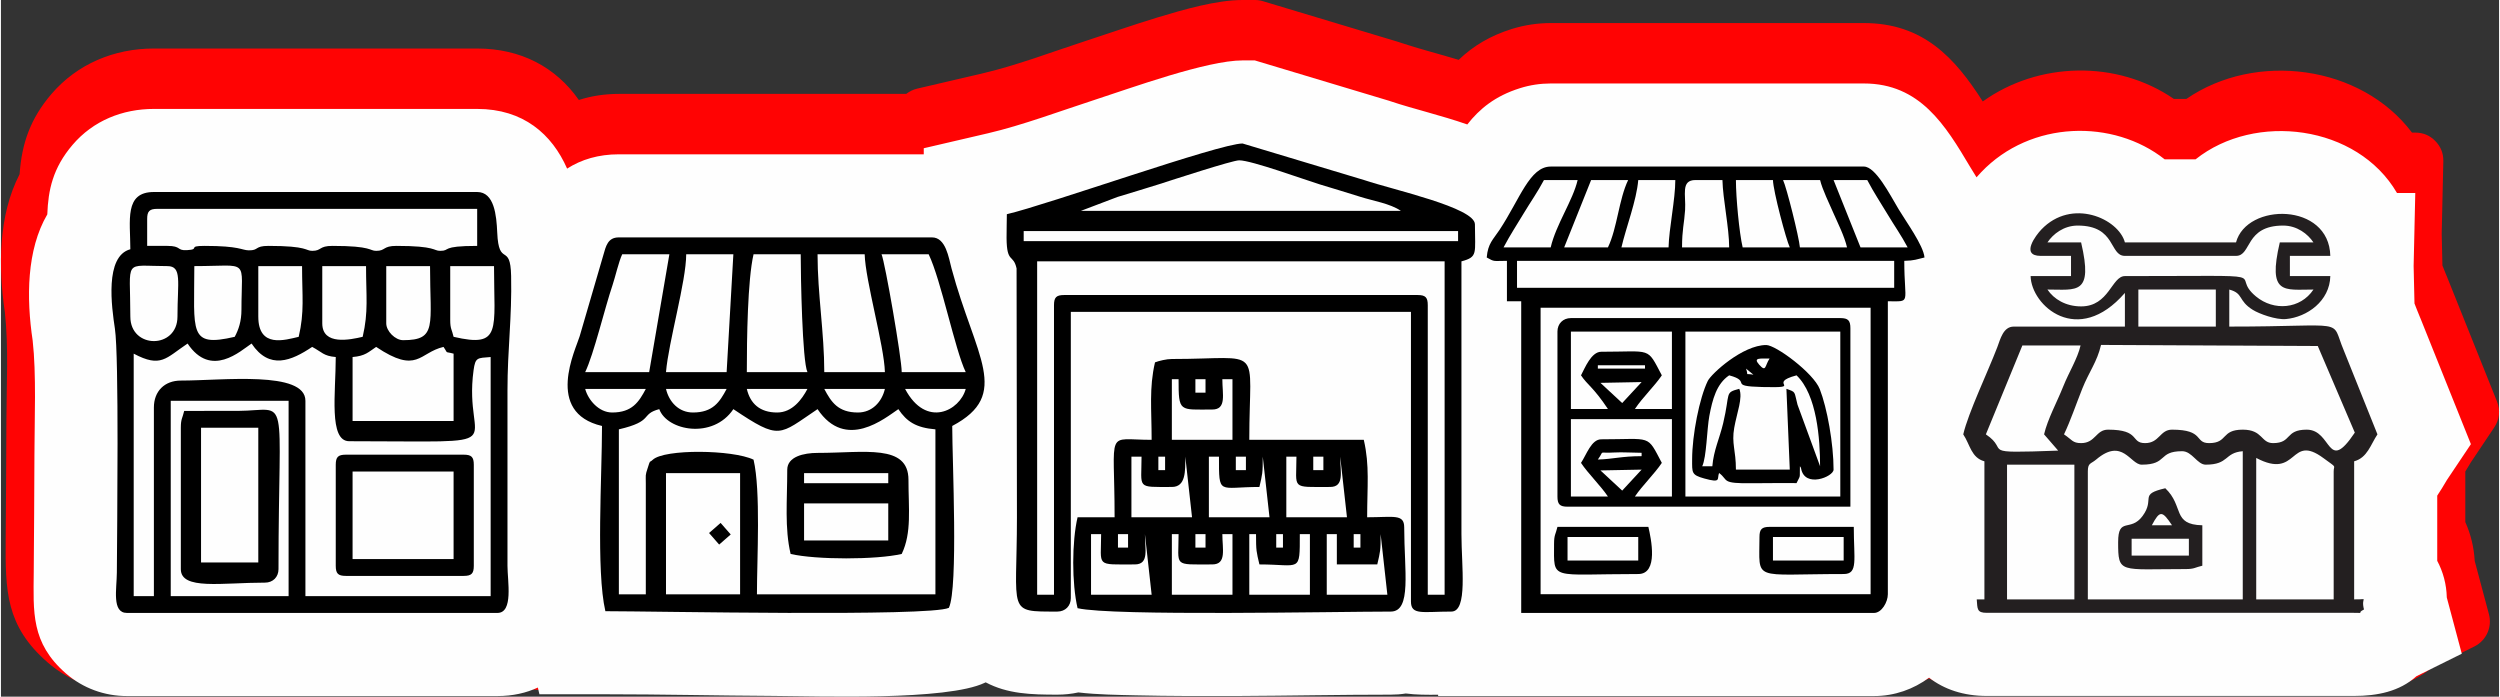
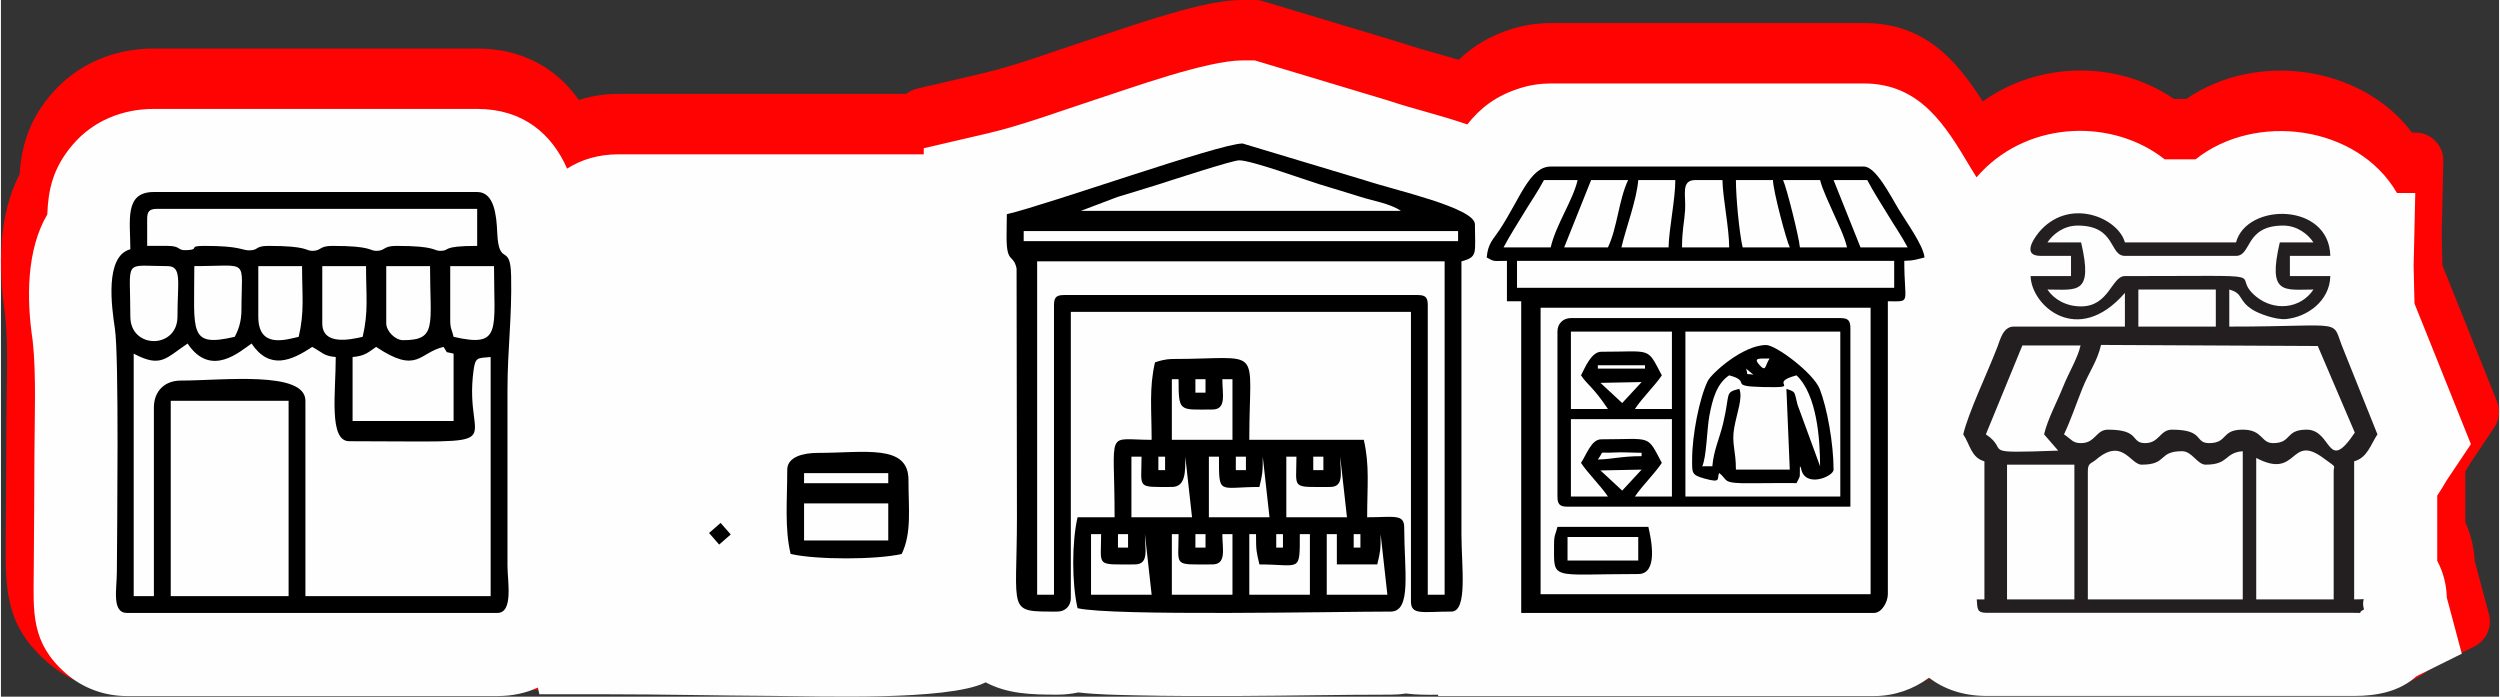
<svg xmlns="http://www.w3.org/2000/svg" xml:space="preserve" width="3000px" height="836px" version="1.1" style="shape-rendering:geometricPrecision; text-rendering:geometricPrecision; image-rendering:optimizeQuality; fill-rule:evenodd; clip-rule:evenodd" viewBox="0 0 972.65 271.25">
  <rect x="0" y="0" width="972.65" height="271.25" fill="#333333" stroke="none" />
  <defs>
    <style type="text/css">
   
    .fil1 {fill:#FEFEFE}
    .fil2 {fill:black}
    .fil3 {fill:#231F20}
    .fil0 {fill:#FF0303}
   
  </style>
  </defs>
  <g id="Camada_x0020_1">
    <g id="_3058221979488">
      <path class="fil0" d="M7.27 67.81c0.82,-11.95 4.2,-21.6 12.3,-31.1 10.1,-11.84 24.55,-17.82 39.98,-17.82l125.87 0c16.95,0 30.63,7.23 39.59,20.04 4.98,-1.61 10.22,-2.37 15.58,-2.37l111.89 0c1.24,-0.97 2.7,-1.69 4.34,-2.07l25.01 -5.83c13.82,-3.22 27.46,-8.48 40.96,-12.87 9.22,-3 18.33,-6.2 27.62,-9.02 9.77,-2.96 22.83,-6.77 33.02,-6.77l4.76 0c1.12,0 2.07,0.14 3.15,0.46l52.43 15.77c0.11,0.03 0.21,0.07 0.33,0.1l0.49 0.17c7.57,2.54 15.32,4.48 22.98,6.8 5.78,-5.55 12.49,-9.44 20.57,-11.98 4.93,-1.55 10.09,-2.34 15.26,-2.34l121.94 0c23.06,0 35.43,13.48 46.29,30.53 21.62,-15.52 52.24,-16.26 74.41,-0.99l4.86 0c26.99,-18.6 68.01,-13.24 87.85,13.11l1.28 0c3.05,0 5.68,1.1 7.81,3.29 2.13,2.18 3.18,4.83 3.11,7.88l-0.63 28.17 0.28 12.41c0.46,1.17 0.92,2.34 1.41,3.5l0.13 0.3c0.03,0.06 0.05,0.12 0.08,0.19l19.61 48.91c1.39,3.45 1.01,7.05 -1.06,10.14l-9.14 13.65c-0.69,1.18 -1.4,2.36 -2.12,3.52l0 19.67c2.14,4.78 3.38,9.9 3.66,15.14l5.53 20.72c1.35,5.08 -1,10.27 -5.7,12.61l-16.43 8.15c-8.65,7.15 -19.33,9.42 -30.45,9.42l-142.91 0c-7.92,0 -15.63,-1.61 -22.54,-5.16 -6.58,3.4 -13.86,5.21 -21.4,5.21l-169.7 0c-1.13,0 -2.22,-0.18 -3.24,-0.5 -3.07,-0.01 -6.14,-0.09 -9.2,-0.41 -1.99,0.25 -4,0.37 -6.01,0.37 -19.81,0 -39.63,0.43 -59.44,0.51 -13.34,0.06 -26.68,0.06 -40.02,-0.26 -7.24,-0.17 -14.5,-0.27 -21.71,-1.01 -2.85,0.51 -5.74,0.76 -8.63,0.76 -9.95,0 -19.23,-0.34 -28.28,-3.89 -20.44,6.33 -62.86,4.48 -82.23,4.38 -21.82,-0.12 -43.64,-0.64 -65.47,-0.64l-25.68 0c-1.45,0 -2.83,-0.27 -4.1,-0.78 -3.99,1 -8.11,1.47 -12.27,1.47l-144.23 0c-11.39,0 -22.33,-3.99 -30.93,-11.48 -16.36,-14.24 -16.41,-28 -16.28,-47.8 0.1,-15.27 0.24,-30.55 0.27,-45.83 0.02,-13.98 0.93,-28.97 -0.61,-42.83 -2.59,-17.47 -2.55,-37.53 5.76,-53.6z" />
      <path class="fil1" d="M383.41 265.67l-0.33 0.16c-14.75,7.07 -64.81,5.22 -82.21,5.13 -21.83,-0.12 -43.71,-0.64 -65.53,-0.64l-25.68 0 -0.61 -2.63c-4.52,2.12 -9.77,3.32 -15.76,3.32l-144.23 0c-8.74,0 -17.14,-3.04 -23.76,-8.8 -13.72,-11.94 -12.64,-24.04 -12.53,-39.48 0.09,-15.29 0.25,-30.59 0.27,-45.89 0.02,-13.38 0.79,-31.15 -0.69,-44.25 -2.47,-16.49 -2.39,-35.33 5.7,-49.12 0.35,-9.47 2.12,-18.03 9.84,-27.08 8.02,-9.41 19.45,-13.98 31.66,-13.98l125.87 0c17.98,0 29.14,9.85 35.02,23.24 5.54,-3.56 12.25,-5.57 20.15,-5.57l118.71 0 0 -2.36 25.01 -5.83c13.4,-3.12 28.64,-8.83 41.86,-13.12 13.89,-4.51 43.35,-15.25 57.26,-15.25l4.76 0 52.43 15.76 0.49 0.17c8.72,2.93 19.53,5.42 29.82,9.01 4.75,-6.06 10.8,-11.07 20.49,-14.12 3.88,-1.23 7.92,-1.84 11.98,-1.84l121.94 0c21.91,0 31.77,16.35 41.34,32.43 0.83,1.41 1.68,2.77 2.52,4.11 0.58,-0.67 1.18,-1.33 1.8,-1.98 19.39,-20.34 51.58,-20.74 71.45,-5.03l12.05 0c23.15,-18.44 62.95,-13.45 78.41,13.11l7.12 0 -0.64 28.42 0.33 14.59c0.67,1.69 1.35,3.51 2.23,5.58l0.13 0.29 19.61 48.91 -9.32 13.92c-1.27,2.17 -2.52,4.22 -3.79,6.13l0 25.38c2.28,4.29 3.61,9.13 3.72,14.27l5.84 21.9 -17.66 8.76c-6.62,5.98 -15.26,7.68 -24.36,7.68l-142.91 0c-9.09,0 -16.66,-2.58 -22.49,-7.11 -6.02,4.46 -13.37,7.15 -21.45,7.15l-169.7 0 0 -0.51c-4.42,0.04 -8.58,0.04 -12.57,-0.49 -1.93,0.31 -3.9,0.46 -5.88,0.46 -19.81,0 -39.66,0.43 -59.48,0.52 -13.24,0.05 -26.5,0.05 -39.73,-0.26 -6.8,-0.16 -15,-0.26 -22.42,-1.13 -2.63,0.57 -5.36,0.87 -8.17,0.87 -10.29,0 -19.4,-0.28 -27.91,-4.8z" />
      <g>
        <g>
          <path class="fil2" d="M410.01 118.8l0 112.76 -6.56 0 0 -129.8 158.65 0 0 129.8 -6.56 0 0 -112.76c0,-3.02 -0.91,-3.93 -3.93,-3.93l-137.67 0c-3.02,0 -3.93,0.91 -3.93,3.93zm-11.8 -28.84l169.13 0 0 3.93 -169.13 0 0 -3.93zm83.91 -27.54c4.76,0 25.59,7.6 31.3,9.35 5.19,1.59 11.09,3.34 16.05,4.92 4.62,1.47 11.54,2.59 15.58,5.4l-124.55 0 14.25 -5.41c5.2,-1.59 11.09,-3.34 16.06,-4.92 4.66,-1.49 28.62,-9.34 31.31,-9.34zm-90.47 20.98c0,3.07 -0.14,6.28 -0.11,9.29 0.08,10.1 2.62,6.02 3.9,11.83l0.14 96.88c0,37.49 -4.11,36.72 15.74,36.72 3.07,0 5.24,-2.18 5.24,-5.25l0 -111.44 132.43 0 0 112.75c0,5.48 4.55,3.94 15.73,3.94 6.48,0 3.93,-17.61 3.93,-30.16l0 -106.2c6.5,-1.74 5.25,-3.03 5.25,-14.42 0,-6.49 -31.74,-13.41 -43.09,-17.22l-47.38 -14.25c-8.98,0 -75.69,23.78 -91.78,27.53z" />
          <path class="fil2" d="M516.21 207.96l3.93 0 0 11.8 15.74 0c1.16,-5 1.31,-5.21 1.31,-11.8l2.62 23.6 -23.6 0 0 -23.6zm-30.16 0l2.62 0c0,6.59 0.15,6.8 1.32,11.8 16.04,0 15.73,3.52 15.73,-11.8l3.93 0 0 23.6 -23.6 0 0 -23.6zm-30.15 0l2.62 0c0,12.87 -2.38,11.8 13.11,11.8 5.68,0 3.93,-5.96 3.93,-11.8l3.94 0 0 23.6 -23.6 0 0 -23.6zm-31.47 0l3.93 0c0,12.87 -2.37,11.8 13.11,11.8 5.69,0 3.94,-5.96 3.94,-11.8l2.62 23.6 -23.6 0 0 -23.6zm102.27 0l2.62 0 0 5.25 -2.62 0 0 -5.25zm-30.16 0l2.62 0 0 5.25 -2.62 0 0 -5.25zm-31.47 0l3.94 0 0 5.25 -3.94 0 0 -5.25zm-30.15 0l3.93 0 0 5.25 -3.93 0 0 -5.25zm65.55 -30.16l3.94 0c0,12.87 -2.38,11.8 13.11,11.8 5.68,0 3.93,-5.96 3.93,-11.8l2.63 23.6 -23.61 0 0 -23.6zm-30.15 0l3.93 0c0,15.32 -0.3,11.8 15.74,11.8 1.16,-5 1.31,-5.21 1.31,-11.8l2.62 23.6 -23.6 0 0 -23.6zm-30.16 0l3.94 0c0,12.63 -2.2,11.8 11.8,11.8 5.48,0 5.24,-6.19 5.24,-11.8l2.62 23.6 -23.6 0 0 -23.6zm70.8 0l3.94 0 0 5.25 -3.94 0 0 -5.25zm-30.15 0l3.93 0 0 5.25 -3.93 0 0 -5.25zm-30.16 0l2.62 0 0 5.25 -2.62 0 0 -5.25zm5.25 -30.15l2.62 0c0,12.99 0.29,11.8 13.11,11.8 5.68,0 3.93,-5.96 3.93,-11.8l3.94 0 0 23.6 -23.6 0 0 -23.6zm9.17 0l3.94 0 0 5.24 -3.94 0 0 -5.24zm-15.73 -6.56c-2.33,10.02 -1.31,18.18 -1.31,30.16 -18.24,0 -14.42,-4.94 -14.42,30.15l-14.42 0c-2.25,9.64 -2.25,25.77 0,35.4 13.54,3.16 101.07,1.32 121.93,1.32 8.25,0 5.25,-15.99 5.25,-32.78 0,-5.35 -4.12,-3.94 -14.43,-3.94 0,-11.97 1.02,-20.14 -1.31,-30.15l-44.58 0c0,-37.65 6.1,-31.47 -30.15,-31.47 -2.07,0 -4.97,0.7 -6.56,1.31z" />
        </g>
        <g>
          <path class="fil2" d="M66.11 156.05l45.89 0 0 76.05 -45.89 0 0 -76.05zm70.8 -17.04c4.92,-0.41 6.14,-1.9 9.18,-3.94 16.12,10.8 16.68,2.23 26.22,0 2.01,2.9 0.22,1.63 3.93,2.63l0 26.22 -39.33 0 0 -24.91zm-77.36 19.66l0 73.43 -7.86 0 0 -94.4c10.65,5.63 12.44,1.78 20.98,-3.94 9.12,13.63 20.59,2.89 24.91,0 6.95,10.38 15.49,6.74 23.6,1.31 3.9,2.07 4.38,3.54 9.18,3.94 0,13.86 -2.81,32.78 5.24,32.78 67.27,0 44.15,3.44 48.42,-27.63 0.7,-5.11 1.48,-4.72 6.65,-5.15l0 93.09 -72.12 0 0 -76.05c0,-11.84 -32.31,-7.87 -48.51,-7.87 -6.34,0 -10.49,4.15 -10.49,10.49zm115.38 -34.09l0 -20.97 17.05 0c0,24.97 3.13,31.93 -15.74,27.53 -0.68,-2.94 -1.31,-3.01 -1.31,-6.56zm-24.91 1.32l0 -22.29 17.05 0c0,23.08 2.9,28.84 -10.49,28.84 -3.06,0 -6.56,-3.5 -6.56,-6.55zm-24.91 0l0 -22.29 17.04 0c0,11.76 0.99,17.67 -1.31,27.53 -4.76,1.11 -15.73,3.5 -15.73,-5.24zm-24.91 -2.63l0 -19.66 17.04 0c0,11.76 0.99,17.67 -1.31,27.53 -5.33,1.24 -15.73,4.54 -15.73,-7.87zm-49.82 0c0,-22.99 -3.03,-19.66 14.42,-19.66 5.82,0 3.93,6.12 3.93,19.66 0,12.71 -18.35,12.71 -18.35,0zm40.64 7.87c-18.1,4.22 -15.73,-1.8 -15.73,-27.53 21.82,0 18.35,-3.39 18.35,17.04 0,4.41 -1.1,7.68 -2.62,10.49zm-34.09 -45.89c0,-3.02 0.91,-3.93 3.94,-3.93l124.55 0 0 14.42c-14.56,0 -10.16,1.93 -14.42,1.93 -2.67,0 -1.55,-1.93 -17.04,-1.93 -5.33,0 -4.12,1.93 -7.87,1.93 -2.68,0 -1.55,-1.93 -17.05,-1.93 -5.32,0 -4.11,1.93 -7.86,1.93 -2.68,0 -1.55,-1.93 -17.05,-1.93 -5.47,0 -3.62,1.81 -7.67,1.73 -2.84,-0.06 -3.36,-1.73 -17.24,-1.73 -6.9,0 -1.39,1.37 -6.82,1.66 -4.09,0.22 -2.02,-1.66 -7.6,-1.66l-7.87 0 0 -10.49zm-6.55 11.8c-10.08,2.69 -7.27,22.57 -6.01,30.91 1.63,10.74 0.86,77.2 0.76,94.96 -0.04,6.43 -2.04,15.73 3.93,15.73l144.23 0c6.31,0 3.94,-12.35 3.93,-18.35l0 -68.18c0,-16.4 1.77,-28.25 1.42,-44.69 -0.28,-13.29 -4.81,-3.11 -5.41,-16.88 -0.29,-6.71 -1.14,-15.79 -7.81,-15.79l-125.87 0c-11.63,0 -9.17,11.1 -9.17,22.29z" />
-           <path class="fil2" d="M77.91 166.54l22.29 0 0 52.45 -22.29 0 0 -52.45zm-7.87 0l0 55.07c0,8.24 15.99,5.24 32.78,5.24 3.07,0 5.25,-2.17 5.25,-5.24 0,-70.87 4.79,-61.75 -15.73,-61.63 -6.99,0.04 -13.99,0.01 -20.99,0.01 -0.68,2.93 -1.31,3.01 -1.31,6.55z" />
-           <path class="fil2" d="M136.91 183.59l39.33 0 0 34.08 -39.33 0 0 -34.08zm-6.55 -2.63l0 39.34c0,3.02 0.91,3.93 3.93,3.93l45.89 0c3.02,0 3.93,-0.91 3.93,-3.93l0 -39.34c0,-3.02 -0.91,-3.93 -3.93,-3.93l-45.89 0c-3.02,0 -3.93,0.91 -3.93,3.93z" />
        </g>
        <g>
          <path class="fil3" d="M878.1 178.3c16.46,8.71 12.86,-9.77 26.17,0.06 5.55,4.09 3.99,2.49 3.99,5.18l0 49.83 -30.16 0 0 -55.07zm-65.56 5.24c0,-3.4 1.14,-2.83 3.25,-4.62 10.27,-8.71 13.28,2 17.73,2 10.2,0 6.19,-5.24 15.74,-5.24 3.88,0 5.89,5.24 9.17,5.24 9.18,0 7.14,-4.64 14.43,-5.24l0 57.69 -60.32 0 0 -49.83zm-31.46 -2.62l26.22 0 0 52.45 -26.22 0 0 -52.45zm36.6 -46.62l84.39 0.42 14.42 33.72c-10.92,16.32 -8.72,-1.15 -18.72,-1.15 -8.61,0 -5.66,5.24 -13.11,5.24 -4.8,0 -3.93,-5.24 -11.8,-5.24 -8.61,0 -5.66,5.24 -13.11,5.24 -5.79,0 -1.72,-5.24 -14.43,-5.24 -4.76,0 -4.87,5.24 -10.49,5.24 -5.78,0 -1.71,-5.24 -14.42,-5.24 -4.76,0 -4.87,5.24 -10.49,5.24 -3.33,0 -3.53,-1.31 -6.66,-3.41 2.56,-5.34 4.68,-11.68 7.12,-17.79 2.65,-6.65 5.75,-10.37 7.3,-17.03zm-22.18 34.82l5.49 6.33c-32.1,1.16 -18.35,0.24 -28.15,-6.33l14.21 -34.61 22.66 0c-1.21,5.2 -4.53,10.39 -6.72,15.88 -2.43,6.12 -6.1,12.77 -7.49,18.73zm36.71 -56.38l30.16 0 0 14.42 -30.16 0 0 -14.42zm-23.6 -24.91c14.99,0 12.2,11.8 18.36,11.8l43.26 0c6.16,0 3.38,-11.8 18.36,-11.8 5.42,0 9.59,3.26 11.8,6.56l-13.11 0c-4.8,20.57 1.68,18.35 13.11,18.35 -5.12,7.66 -15.41,8.46 -22.37,2.7 -11.36,-9.41 12.23,-7.94 -51.05,-7.94 -5.16,0 -6.13,11.8 -17.05,11.8 -6.01,0 -10.61,-2.83 -13.11,-6.56 11.43,0 17.91,2.22 13.11,-18.35l-13.11 0c2.21,-3.3 6.38,-6.56 11.8,-6.56zm-14.42 11.8l11.8 0 0 7.87 -15.73 0c0.25,11.51 18.33,27.7 36.71,6.55l0 13.11 -43.27 0c-4.13,0 -5.23,4.93 -6.41,8.02 -3.82,9.95 -11.29,25.51 -13.26,33.94 2.65,3.95 3.09,9.11 8.24,10.49l0 53.76 -2.99 0c0.31,3.7 -0.03,5.24 3.93,5.24l142.91 0c5.02,0 0.48,0.4 3.94,-1.31 -1.41,-5.27 2.37,-3.8 -3.83,-3.93l0 -53.76c5.15,-1.38 6.43,-6.54 9.07,-10.49l-13.13 -32.75c-5.39,-12.7 2.67,-9.21 -44.56,-9.21l0 -14.42c5.65,1.51 3.28,4.25 9.15,7.9 2.51,1.57 9.04,3.94 12.9,3.59 8.21,-0.75 17.07,-6.98 17.29,-16.73l-15.74 0 0 -7.87 15.74 0c-0.47,-20.91 -32.57,-20.78 -36.72,-5.24l-43.26 0c-2.47,-9.26 -20.67,-17.47 -32.56,-5 -1.98,2.08 -8.32,10.24 -0.22,10.24z" />
-           <path class="fil3" d="M829.59 209.77l22.29 0 0 6.55 -22.29 0 0 -6.55zm15.73 -5.25l-7.86 0c3.14,-5.95 4.04,-5.7 7.86,0zm-20.98 6.56c0,12.41 0.53,10.49 26.23,10.49 3.54,0 3.61,-0.63 6.55,-1.31l0 -15.74c-11.89,-0.26 -7.02,-7.4 -14.42,-14.42 -10.56,2.46 -3.78,3.93 -8.85,10.81 -4.73,6.41 -9.51,0.13 -9.51,10.17z" />
        </g>
        <g>
          <path class="fil2" d="M674.2 231.36l-20.97 0 20.97 0zm-26.22 0l-48.51 0 0 -111.55 128.49 0 0 111.55 -48.51 0 -31.47 0zm-57.69 -129.8l146.85 0 0 10.49 -146.85 0 0 -10.49zm69.49 -31.46l10.49 0c0.17,7.41 2.62,18.6 2.62,26.22l-18.35 0c0,-7.05 0.86,-9.31 1.19,-14.54 0.38,-5.88 -1.79,-11.68 4.05,-11.68zm15.74 0l14.42 0c0.09,4.28 5.15,23.29 6.55,26.22l-18.35 0c-1.32,-5.66 -2.62,-19.38 -2.62,-26.22zm-26.23 26.22l-18.35 0c1.84,-7.91 5.89,-18.22 6.55,-26.22l14.43 0c0,7.62 -2.46,18.8 -2.63,26.22zm64.25 -26.22l13.11 0c2.76,5.21 5.01,8.5 7.81,13.17 2.77,4.64 5.43,8.34 7.92,13.05l-18.35 0 -10.49 -26.22zm-110.14 26.22l-18.35 0c2.76,-5.21 5.01,-8.51 7.8,-13.18 2.78,-4.63 5.44,-8.34 7.93,-13.04l13.11 0c-1.85,7.97 -8.4,17.25 -10.49,26.22zm90.47 -26.22l14.42 0c0.84,3.58 3.73,9.52 5.28,13.07 1.65,3.74 4.21,8.84 5.21,13.15l-18.35 0c-0.34,-4.01 -5.2,-23.4 -6.56,-26.22zm-68.18 26.22l-17.04 0 10.49 -26.22 14.42 0c-3.65,7.59 -4.22,18.62 -7.87,26.22zm-47.2 3.93c3.2,1.8 2.43,1.31 7.87,1.31l0 15.74 5.56 0 0 121.35 137.35 0c3.02,0 5.4,-4.26 5.4,-7.29l0 -114.06c9.34,0 6.4,1.29 6.4,-15.74 4,-0.09 4.78,-0.59 7.87,-1.31 -0.39,-4.7 -7.29,-14.1 -10.07,-18.78 -3.51,-5.9 -8.98,-16.62 -13.53,-16.62l-121.94 0c-8.18,0 -11.96,12.58 -19.92,24.65 -2.47,3.75 -4.53,5.23 -4.99,10.75z" />
          <path class="fil2" d="M655.85 129.1l60.31 0 0 64.24 -60.31 0 0 -64.24zm-33.08 54.06l16.03 -0.31 -7.56 8.17 -8.47 -7.86zm-1.01 -4.24c2.83,-3.87 -0.29,-2.32 6.43,-2.74 2.93,-0.19 7.48,0.12 10.61,0.12l0 1.31c-7.79,0 -11.2,1.17 -17.04,1.31zm-6.56 1.31c2.87,4.28 7.63,8.84 10.49,13.11l-14.42 0 0 -30.15 39.33 0 0 30.15 -14.42 0c2.87,-4.27 7.63,-8.83 10.49,-13.11 -5.94,-11.23 -3.69,-9.18 -23.6,-9.18 -3.85,0 -5.75,6.02 -7.87,9.18zm7.57 -31.16l16.03 -0.31 -7.56 8.17 -8.47 -7.86zm-1.01 -6.86l18.36 0 0 1.31 -18.36 0 0 -1.31zm-6.56 3.93c2.59,3.86 4.71,4.47 10.49,13.11l-14.42 0 0 -30.15 39.33 0 0 30.15 -14.42 0c3.18,-4.75 7.66,-8.89 10.49,-13.11 -5.94,-11.23 -3.69,-9.18 -23.6,-9.18 -3.87,0 -6.35,6.32 -7.87,9.18zm-9.17 -17.04l0 64.24c0,3.02 0.91,3.94 3.93,3.94l110.13 0 0 -69.49c0,-3.03 -0.91,-3.94 -3.93,-3.94l-104.89 0c-3.07,0 -5.24,2.18 -5.24,5.25z" />
          <path class="fil2" d="M666.34 181.54l-3.94 0c1.69,-3.51 1.81,-14.4 2.76,-19.53 1.23,-6.58 2.83,-12.58 7.73,-15.87 9.18,2.45 -0.78,4.23 12.89,4.55 16.98,0.39 1.18,-1.3 13.34,-4.55 7.94,7.54 9.17,24.77 9.17,35.4l-8.79 -23.98c-1.39,-5.33 -0.49,-4.79 -4.32,-6.17l1.31 31.46 -20.97 0c0,-7.67 -1.75,-10.07 -0.66,-16.28 1.03,-5.88 3.43,-11.64 1.97,-15.18 -5.85,1.56 -3.41,1.33 -6.27,13.39 -1.42,5.99 -3.7,10.49 -4.22,16.76zm24.91 -36.71l0 0zm-11.8 -1.31l2.88 2.36c-3.67,-0.64 -1.72,0.75 -2.88,-2.36zm11.8 1.31l0.72 -2.82 -0.72 2.82zm-11.8 -1.31l0 0zm9.18 -3.93c-1.88,2.8 -1.28,5.54 -4.08,2.36 -2.53,-2.85 0.57,-2.28 4.08,-2.36zm-30.16 39.33c0,5.15 -0.32,5.98 4.75,7.39 6.78,1.89 4.83,0.11 5.74,-2.15 3.84,2.82 0.45,4.17 13.06,3.99 5.7,-0.08 11.4,-0.05 17.1,-0.05 1.67,-3.48 1.19,-1.41 1.31,-6.56 0.18,0.27 0.38,0.41 0.46,0.85 1.39,7.81 12.65,3.21 12.65,0.46 0,-10.04 -2.5,-24.02 -5.37,-31.34 -2.47,-6.33 -17.13,-17.17 -20.85,-17.17 -9.18,0 -21.38,11.18 -22.75,13.97 -3.24,6.6 -6.1,21.06 -6.1,30.61z" />
          <path class="fil2" d="M609.96 209.08l27.53 0 0 9.17 -27.53 0 0 -9.17zm-5.25 2.62c0,14.62 -1.9,11.8 32.78,11.8 7.98,0 4.99,-13.82 3.94,-18.36l-35.4 0c-0.69,2.94 -1.32,3.02 -1.32,6.56z" />
-           <path class="fil2" d="M689.94 209.08l27.53 0 0 9.17 -27.53 0 0 -9.17zm-5.25 0c0,17.62 -3.25,14.42 32.78,14.42 5.71,0 3.94,-5.56 3.94,-18.36l-32.78 0c-3.02,0 -3.94,0.91 -3.94,3.94z" />
        </g>
        <g>
-           <path class="fil2" d="M258.94 184.21l28.85 0 0 47.2 -28.85 0 0 -47.2zm-7.86 3.93l0 43.27 -10.49 0 0 -64.24c13.82,-3.22 8.19,-5.86 15.73,-7.87 3.06,8.45 20.92,11.83 28.85,0 18.32,12.27 17.61,10.16 32.78,0 10.95,16.36 26.27,3.48 31.46,0 3.28,4.89 6.91,7.24 14.43,7.87l0 64.24 -69.49 0c0,-13.88 1.53,-40.25 -1.32,-52.44 -8.11,-3.9 -34.71,-4.24 -39.26,0.06 -1.46,1.39 -0.78,-0.42 -1.98,3.27 -0.96,2.91 -0.71,2.5 -0.71,5.84zm100.95 -36.71l23.61 0c-2.26,8.45 -15.41,15.49 -23.61,0zm-31.46 0l23.6 0c-1.18,5.07 -4.99,9.18 -10.49,9.18 -7.76,0 -10.41,-4.07 -13.11,-9.18zm-18.36 9.18c-6.73,0 -10.47,-3.48 -11.8,-9.18l23.6 0c-2.15,4.07 -5.87,9.18 -11.8,9.18zm-32.78 0c-5.5,0 -9.31,-4.11 -10.49,-9.18l23.61 0c-2.71,5.11 -5.36,9.18 -13.12,9.18zm-31.46 0c-5.17,0 -9.35,-4.89 -10.49,-9.18l23.6 0c-2.71,5.11 -5.35,9.18 -13.11,9.18zm55.06 -61.62l18.36 0c0,8.42 0.61,41.69 2.62,45.89l-23.6 0c0,-12.75 0.29,-35.86 2.62,-45.89zm-10.48 45.89l-23.61 0c0.97,-11.66 7.87,-35.36 7.87,-45.89l18.36 0 -2.62 45.89zm35.4 -45.89l18.35 0c0.23,10.05 7.64,35.79 7.87,45.89l-23.6 0c0,-15.34 -2.62,-30.34 -2.62,-45.89zm24.91 0l18.35 0c4.89,10.19 10.21,37.1 14.43,45.89l-24.92 0c0,-5.38 -6.52,-42.89 -7.86,-45.89zm-90.47 45.89l-24.91 0c3.38,-7.05 7.57,-24.78 10.66,-33.92 1.03,-3.06 2.43,-9.21 3.76,-11.97l18.36 0 -7.87 45.89zm-18.36 20.97c0,19.46 -2.35,56.37 1.31,72.12 18.61,0 126.4,2.21 133.74,-1.31 3.7,-7.72 1.31,-57.41 1.31,-70.81 23.2,-12.27 8.99,-26.87 -0.27,-61.34 -1.12,-4.18 -2.21,-12.08 -7.6,-12.08l-121.93 0c-4.28,0 -5.03,3.3 -6.08,7.03l-9.18 31.47c-1.51,5.12 -13.78,29.69 8.7,34.92z" />
          <path class="fil2" d="M312.7 196.01l32.78 0 0 14.42 -32.78 0 0 -14.42zm0 -11.8l32.78 0 0 3.93 -32.78 0 0 -3.93zm-6.55 -1.31c0,12.17 -1.06,22.64 1.31,32.78 9.87,2.3 33.39,2.3 43.26,0 3.96,-8.26 2.63,-17.65 2.63,-28.85 0,-14.09 -17.1,-10.49 -35.4,-10.49 -5.32,0 -11.8,1.42 -11.8,6.56z" />
          <polygon class="fil2" points="275.71,207.53 279.64,212.03 284.14,208.09 280.2,203.6 " />
        </g>
      </g>
    </g>
  </g>
</svg>